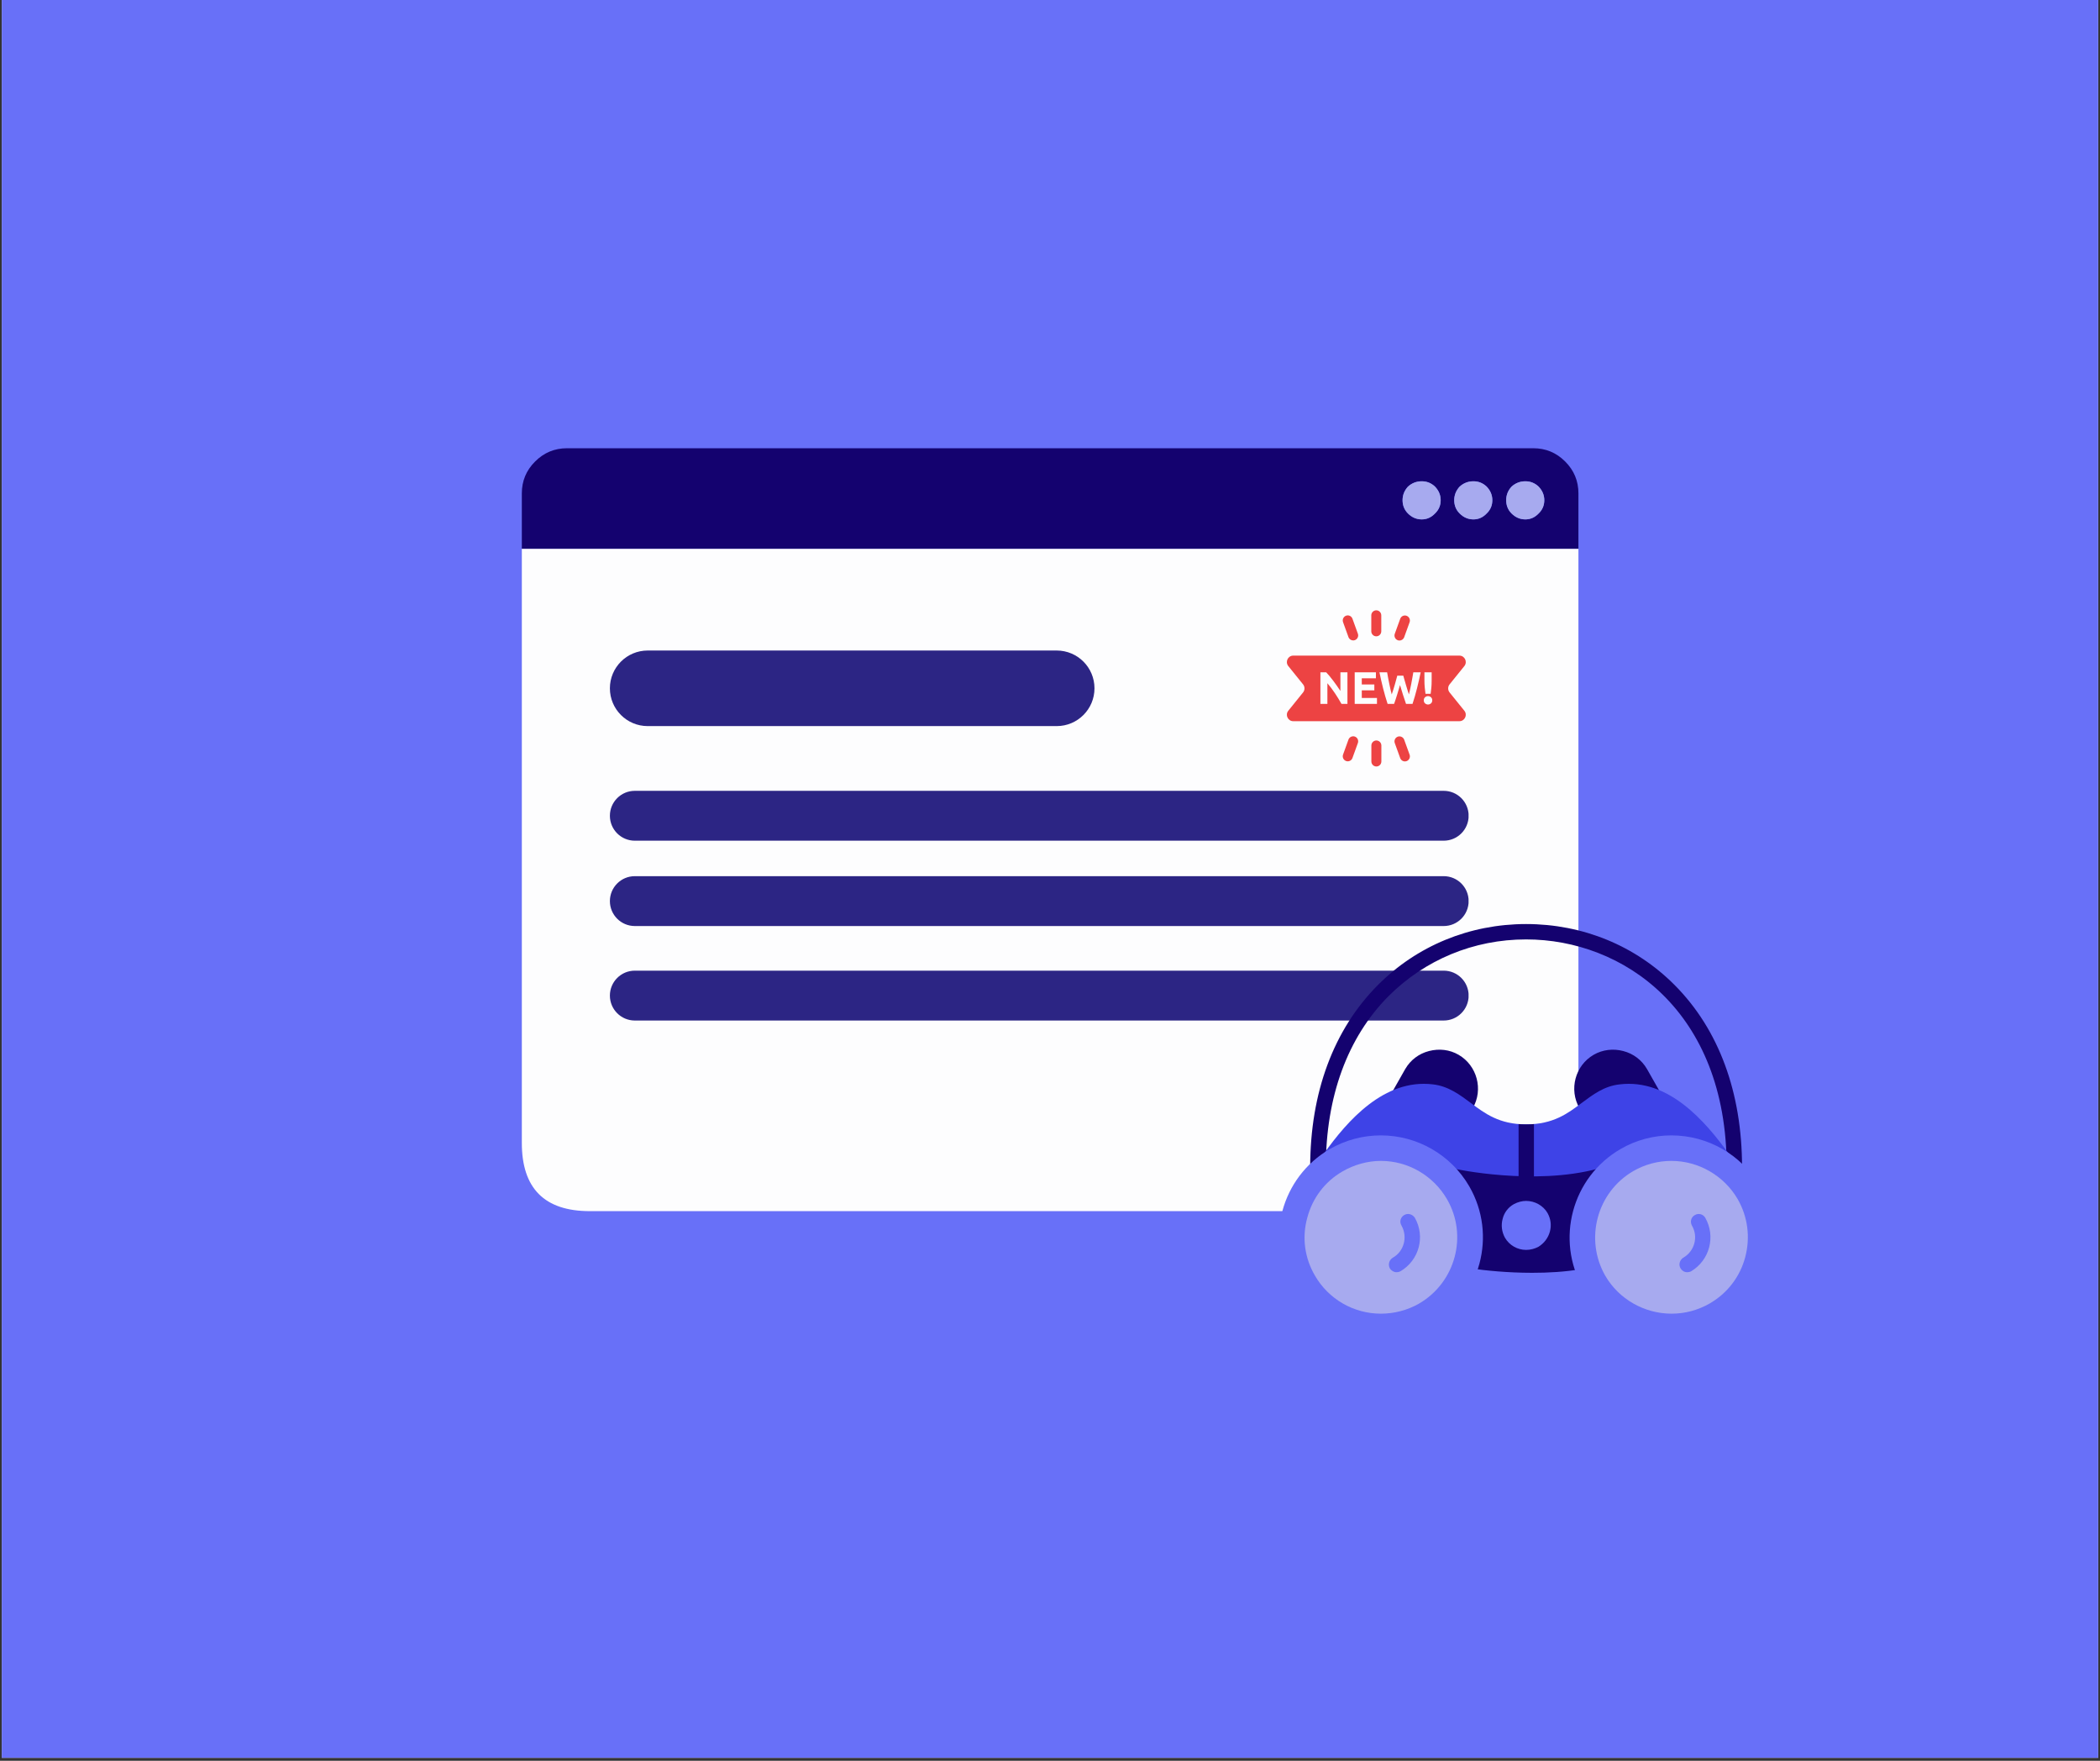
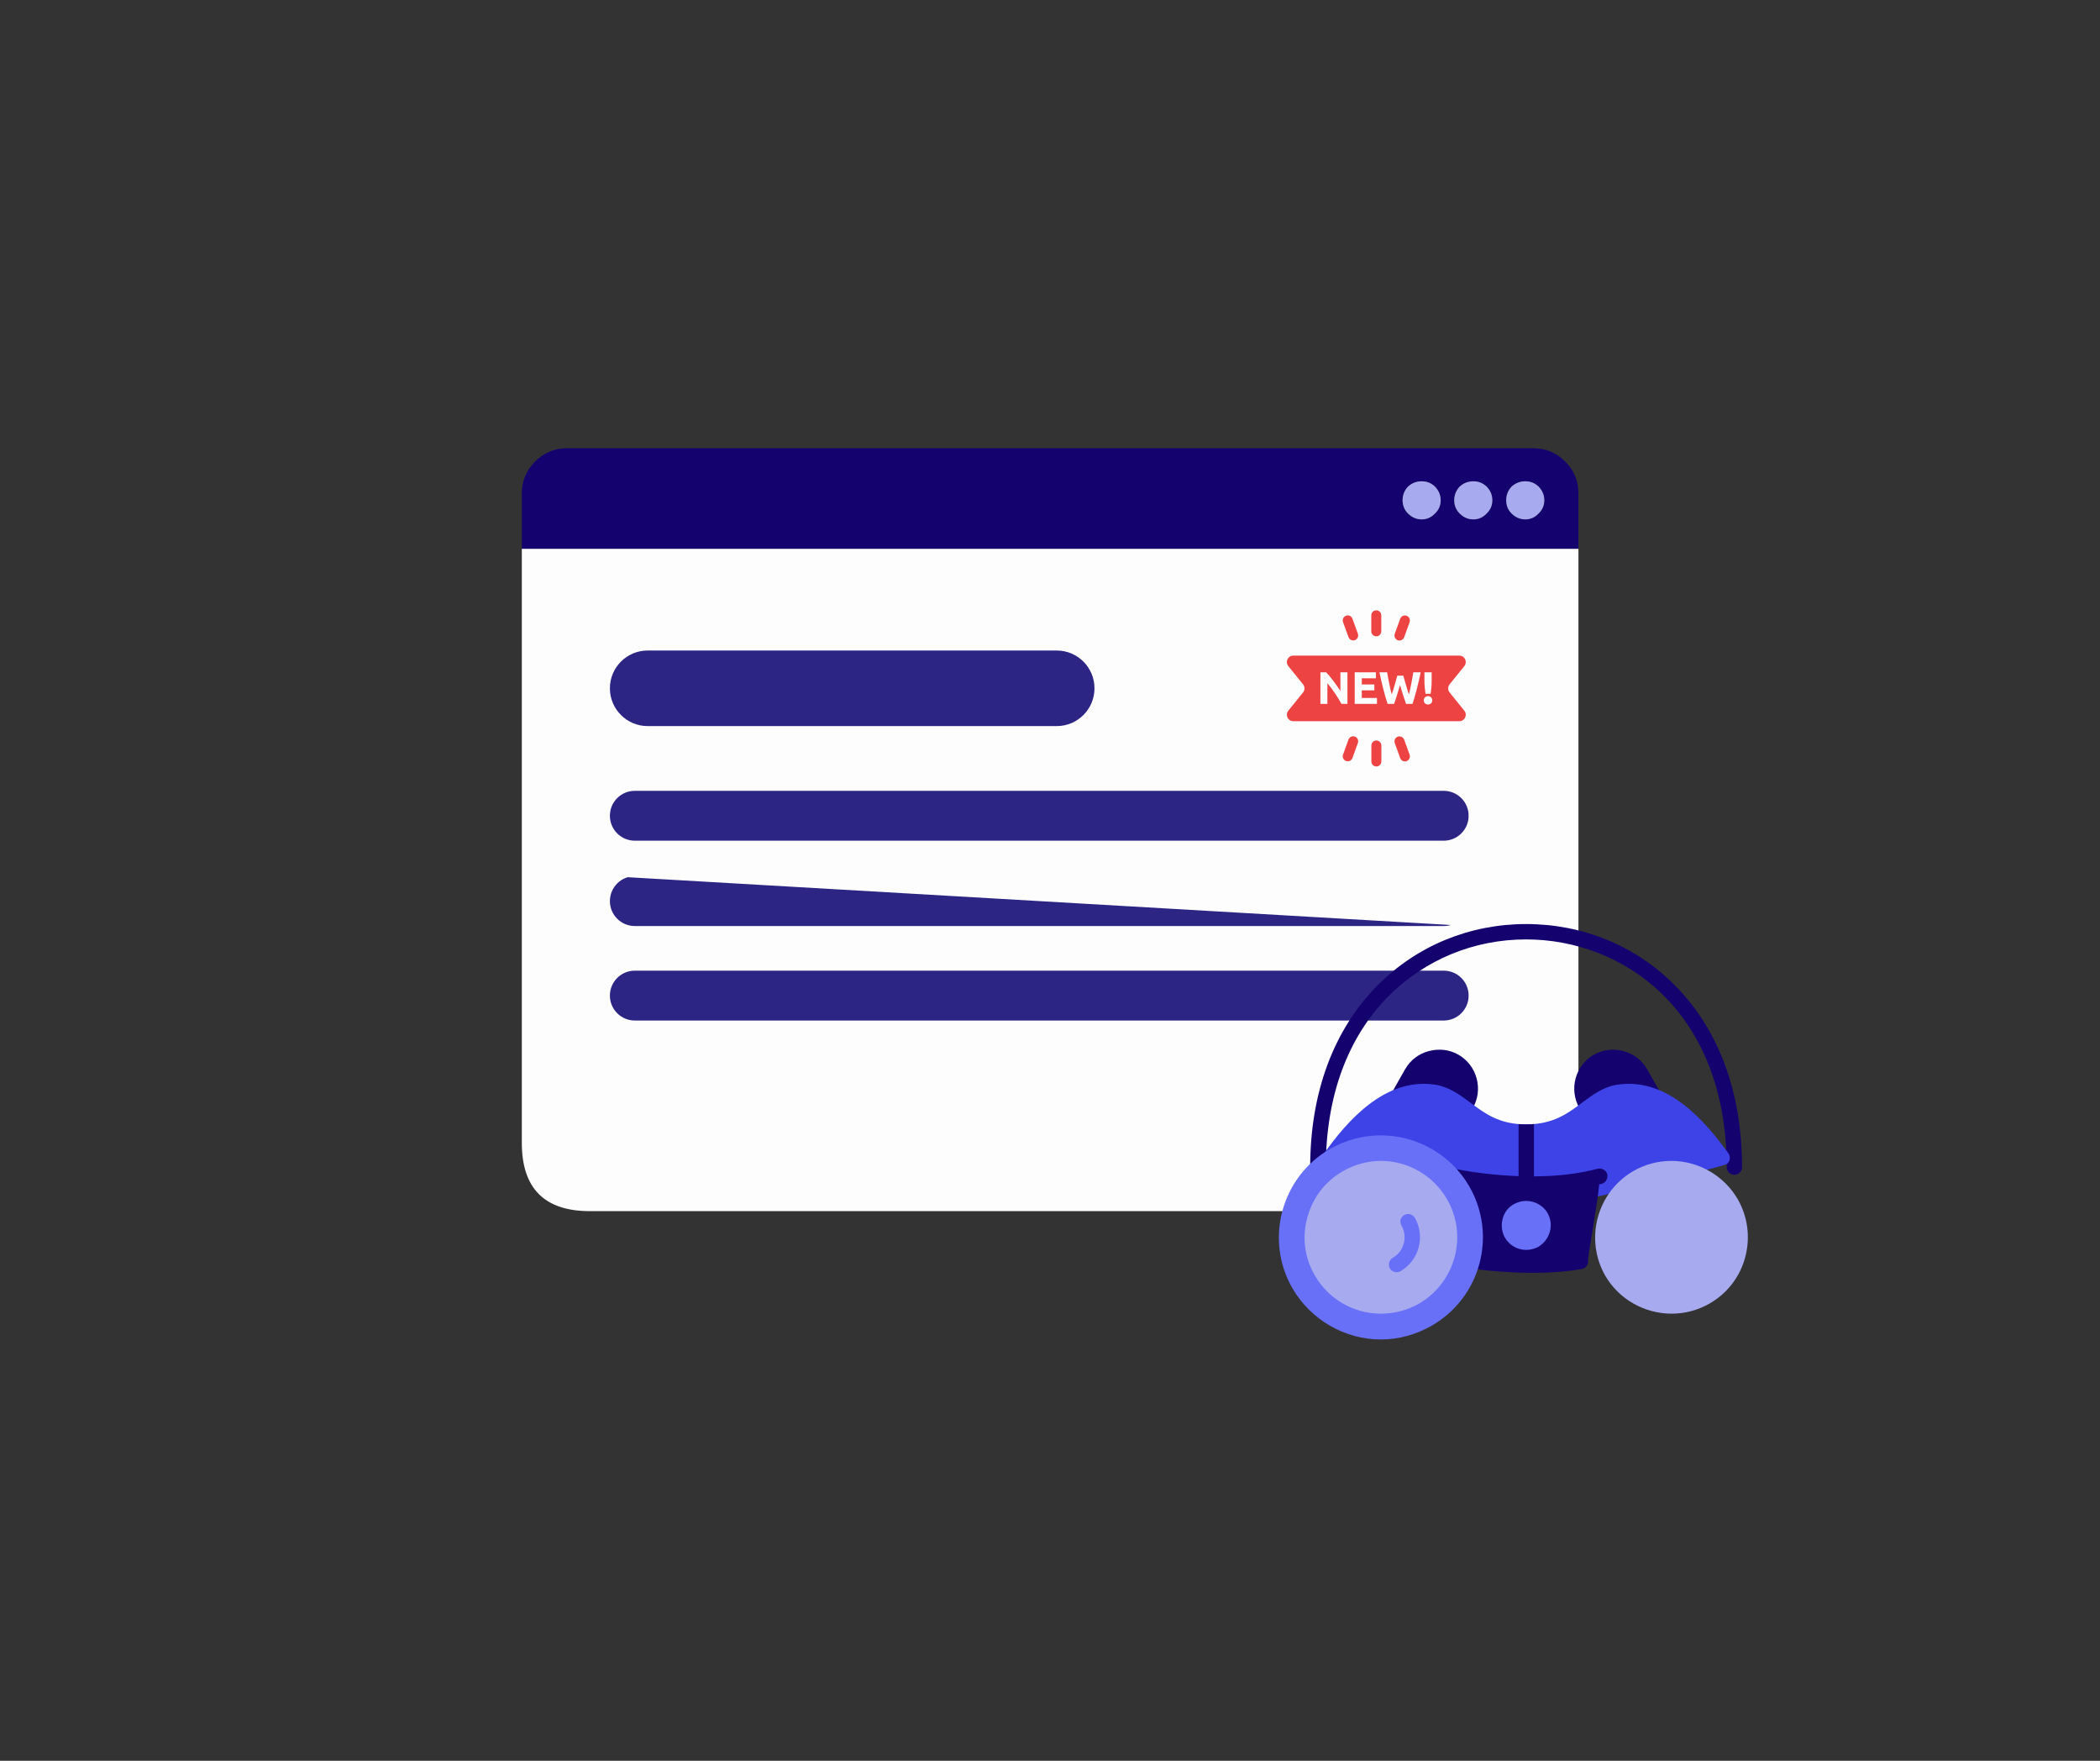
<svg xmlns="http://www.w3.org/2000/svg" width="940" zoomAndPan="magnify" viewBox="0 0 705 591" height="788" preserveAspectRatio="xMidYMid meet" version="1.0">
  <rect x="0" y="0" width="705" height="591" fill="#333333" stroke="none" />
  <defs>
    <clipPath id="acf938e9a4">
-       <path d="M 0.594 0 L 704.402 0 L 704.402 590 L 0.594 590 Z M 0.594 0 " clip-rule="nonzero" />
-     </clipPath>
+       </clipPath>
    <clipPath id="5c0799aa92">
      <path d="M 175.184 184 L 529.883 184 L 529.883 406.516 L 175.184 406.516 Z M 175.184 184 " clip-rule="nonzero" />
    </clipPath>
    <clipPath id="7aff42e938">
      <path d="M 175.184 150.449 L 529.883 150.449 L 529.883 184.566 L 175.184 184.566 Z M 175.184 150.449 " clip-rule="nonzero" />
    </clipPath>
    <clipPath id="fecb3b03b4">
      <path d="M 204.75 218.344 L 367.469 218.344 L 367.469 243.711 L 204.75 243.711 Z M 204.75 218.344 " clip-rule="nonzero" />
    </clipPath>
    <clipPath id="08d184bae9">
      <path d="M 217.434 218.344 L 354.75 218.344 C 361.754 218.344 367.434 224.023 367.434 231.027 C 367.434 238.035 361.754 243.711 354.75 243.711 L 217.434 243.711 C 210.43 243.711 204.75 238.035 204.75 231.027 C 204.75 224.023 210.43 218.344 217.434 218.344 Z M 217.434 218.344 " clip-rule="nonzero" />
    </clipPath>
    <clipPath id="26707168b2">
      <path d="M 0.75 0.344 L 163.469 0.344 L 163.469 25.711 L 0.75 25.711 Z M 0.75 0.344 " clip-rule="nonzero" />
    </clipPath>
    <clipPath id="b817c000a0">
      <path d="M 13.434 0.344 L 150.75 0.344 C 157.754 0.344 163.434 6.023 163.434 13.027 C 163.434 20.035 157.754 25.711 150.75 25.711 L 13.434 25.711 C 6.43 25.711 0.75 20.035 0.75 13.027 C 0.75 6.023 6.43 0.344 13.434 0.344 Z M 13.434 0.344 " clip-rule="nonzero" />
    </clipPath>
    <clipPath id="db24a7e4c2">
      <rect x="0" width="164" y="0" height="26" />
    </clipPath>
    <clipPath id="c2139d441a">
      <path d="M 204.75 265.438 L 493.082 265.438 L 493.082 282.176 L 204.75 282.176 Z M 204.75 265.438 " clip-rule="nonzero" />
    </clipPath>
    <clipPath id="cd2aaffbdd">
      <path d="M 213.117 265.438 L 484.672 265.438 C 489.297 265.438 493.043 269.184 493.043 273.809 C 493.043 278.43 489.297 282.176 484.672 282.176 L 213.117 282.176 C 208.496 282.176 204.75 278.43 204.75 273.809 C 204.75 269.184 208.496 265.438 213.117 265.438 Z M 213.117 265.438 " clip-rule="nonzero" />
    </clipPath>
    <clipPath id="25094813a9">
      <path d="M 0.75 0.438 L 289.082 0.438 L 289.082 17.176 L 0.75 17.176 Z M 0.75 0.438 " clip-rule="nonzero" />
    </clipPath>
    <clipPath id="cfd3ab706f">
      <path d="M 9.117 0.438 L 280.672 0.438 C 285.297 0.438 289.043 4.184 289.043 8.809 C 289.043 13.43 285.297 17.176 280.672 17.176 L 9.117 17.176 C 4.496 17.176 0.75 13.43 0.75 8.809 C 0.75 4.184 4.496 0.438 9.117 0.438 Z M 9.117 0.438 " clip-rule="nonzero" />
    </clipPath>
    <clipPath id="3d3e7d2049">
      <rect x="0" width="290" y="0" height="18" />
    </clipPath>
    <clipPath id="ba4af4f887">
      <path d="M 204.75 294.082 L 493.082 294.082 L 493.082 310.82 L 204.75 310.82 Z M 204.75 294.082 " clip-rule="nonzero" />
    </clipPath>
    <clipPath id="6f4891965c">
      <path d="M 213.117 294.082 L 484.672 294.082 C 489.297 294.082 493.043 297.832 493.043 302.453 C 493.043 307.074 489.297 310.82 484.672 310.82 L 213.117 310.82 C 208.496 310.82 204.75 307.074 204.75 302.453 C 204.75 297.832 208.496 294.082 213.117 294.082 Z M 213.117 294.082 " clip-rule="nonzero" />
    </clipPath>
    <clipPath id="5b9d9cd21f">
-       <path d="M 0.75 0.082 L 289.082 0.082 L 289.082 16.82 L 0.75 16.82 Z M 0.75 0.082 " clip-rule="nonzero" />
+       <path d="M 0.75 0.082 L 289.082 16.82 L 0.75 16.82 Z M 0.75 0.082 " clip-rule="nonzero" />
    </clipPath>
    <clipPath id="9a29b9e289">
      <path d="M 9.117 0.082 L 280.672 0.082 C 285.297 0.082 289.043 3.832 289.043 8.453 C 289.043 13.074 285.297 16.82 280.672 16.82 L 9.117 16.82 C 4.496 16.82 0.75 13.074 0.75 8.453 C 0.75 3.832 4.496 0.082 9.117 0.082 Z M 9.117 0.082 " clip-rule="nonzero" />
    </clipPath>
    <clipPath id="94b0a5f185">
      <rect x="0" width="290" y="0" height="17" />
    </clipPath>
    <clipPath id="445d044350">
      <path d="M 204.75 325.797 L 493.082 325.797 L 493.082 342.535 L 204.75 342.535 Z M 204.75 325.797 " clip-rule="nonzero" />
    </clipPath>
    <clipPath id="2a8a9a88ed">
      <path d="M 213.117 325.797 L 484.672 325.797 C 489.297 325.797 493.043 329.543 493.043 334.164 C 493.043 338.785 489.297 342.535 484.672 342.535 L 213.117 342.535 C 208.496 342.535 204.75 338.785 204.75 334.164 C 204.75 329.543 208.496 325.797 213.117 325.797 Z M 213.117 325.797 " clip-rule="nonzero" />
    </clipPath>
    <clipPath id="01f767c07c">
      <path d="M 0.75 0.797 L 289.082 0.797 L 289.082 17.535 L 0.75 17.535 Z M 0.75 0.797 " clip-rule="nonzero" />
    </clipPath>
    <clipPath id="4d3e23367a">
      <path d="M 9.117 0.797 L 280.672 0.797 C 285.297 0.797 289.043 4.543 289.043 9.164 C 289.043 13.785 285.297 17.535 280.672 17.535 L 9.117 17.535 C 4.496 17.535 0.75 13.785 0.75 9.164 C 0.75 4.543 4.496 0.797 9.117 0.797 Z M 9.117 0.797 " clip-rule="nonzero" />
    </clipPath>
    <clipPath id="066c7eecc8">
      <rect x="0" width="290" y="0" height="18" />
    </clipPath>
    <clipPath id="68da5e82d5">
      <path d="M 460 204.852 L 464 204.852 L 464 214 L 460 214 Z M 460 204.852 " clip-rule="nonzero" />
    </clipPath>
    <clipPath id="831f953d2a">
      <path d="M 460 248 L 464 248 L 464 257.262 L 460 257.262 Z M 460 248 " clip-rule="nonzero" />
    </clipPath>
    <clipPath id="1d61021436">
      <path d="M 432 220 L 492.754 220 L 492.754 243 L 432 243 Z M 432 220 " clip-rule="nonzero" />
    </clipPath>
  </defs>
  <g clip-path="url(#acf938e9a4)">
    <path fill="#ffffff" d="M 0.594 0 L 704.406 0 L 704.406 590 L 0.594 590 Z M 0.594 0 " fill-opacity="1" fill-rule="nonzero" />
    <path fill="#6870f8" d="M 0.594 0 L 704.406 0 L 704.406 590 L 0.594 590 Z M 0.594 0 " fill-opacity="1" fill-rule="nonzero" />
  </g>
  <g clip-path="url(#5c0799aa92)">
    <path fill="#fdfdfe" d="M 529.902 184.188 L 529.902 383.582 C 529.902 398.871 522.262 406.516 506.973 406.516 L 198.023 406.516 C 182.793 406.516 175.184 398.871 175.184 383.582 L 175.184 184.188 L 529.902 184.188 " fill-opacity="1" fill-rule="evenodd" />
  </g>
  <g clip-path="url(#7aff42e938)">
    <path fill="#14026f" d="M 494.652 174.332 C 496.355 174.332 497.844 173.668 499.102 172.34 C 500.367 171.133 500.996 169.652 500.996 167.883 C 500.996 166.18 500.367 164.664 499.102 163.34 C 497.844 162.133 496.355 161.539 494.652 161.539 C 492.883 161.539 491.336 162.133 490.012 163.34 C 488.812 164.664 488.203 166.18 488.203 167.883 C 488.203 169.652 488.812 171.133 490.012 172.34 C 491.336 173.668 492.883 174.332 494.652 174.332 Z M 518.441 167.883 C 518.441 166.18 517.805 164.664 516.547 163.34 C 515.281 162.133 513.793 161.539 512.09 161.539 C 510.32 161.539 508.773 162.133 507.445 163.34 C 506.238 164.664 505.648 166.18 505.648 167.883 C 505.648 169.652 506.238 171.133 507.445 172.34 C 508.773 173.668 510.32 174.332 512.09 174.332 C 513.793 174.332 515.281 173.668 516.547 172.34 C 517.805 171.133 518.441 169.652 518.441 167.883 Z M 529.902 184.188 L 175.184 184.188 L 175.184 165.609 C 175.184 161.441 176.664 157.867 179.641 154.906 C 182.609 151.93 186.18 150.449 190.348 150.449 L 514.738 150.449 C 518.914 150.449 522.484 151.93 525.453 154.906 C 528.422 157.867 529.902 161.441 529.902 165.609 Z M 477.305 174.332 C 479.016 174.332 480.496 173.668 481.762 172.34 C 483.02 171.133 483.656 169.652 483.656 167.883 C 483.656 166.18 483.02 164.664 481.762 163.34 C 480.496 162.133 479.016 161.539 477.305 161.539 C 475.543 161.539 473.988 162.133 472.664 163.34 C 471.465 164.664 470.863 166.18 470.863 167.883 C 470.863 169.652 471.465 171.133 472.664 172.34 C 473.988 173.668 475.543 174.332 477.305 174.332 " fill-opacity="1" fill-rule="evenodd" />
  </g>
  <path fill="#a7aaef" d="M 518.441 167.883 C 518.441 169.652 517.805 171.133 516.547 172.34 C 515.281 173.668 513.793 174.332 512.09 174.332 C 510.32 174.332 508.773 173.668 507.445 172.34 C 506.238 171.133 505.648 169.652 505.648 167.883 C 505.648 166.18 506.238 164.664 507.445 163.34 C 508.773 162.133 510.32 161.539 512.09 161.539 C 513.793 161.539 515.281 162.133 516.547 163.34 C 517.805 164.664 518.441 166.18 518.441 167.883 Z M 494.652 174.332 C 492.883 174.332 491.336 173.668 490.012 172.34 C 488.812 171.133 488.203 169.652 488.203 167.883 C 488.203 166.18 488.812 164.664 490.012 163.34 C 491.336 162.133 492.883 161.539 494.652 161.539 C 496.355 161.539 497.844 162.133 499.102 163.34 C 500.367 164.664 500.996 166.18 500.996 167.883 C 500.996 169.652 500.367 171.133 499.102 172.34 C 497.844 173.668 496.355 174.332 494.652 174.332 Z M 477.305 174.332 C 475.543 174.332 473.988 173.668 472.664 172.34 C 471.465 171.133 470.863 169.652 470.863 167.883 C 470.863 166.18 471.465 164.664 472.664 163.34 C 473.988 162.133 475.543 161.539 477.305 161.539 C 479.016 161.539 480.496 162.133 481.762 163.34 C 483.02 164.664 483.656 166.18 483.656 167.883 C 483.656 169.652 483.02 171.133 481.762 172.34 C 480.496 173.668 479.016 174.332 477.305 174.332 " fill-opacity="1" fill-rule="evenodd" />
  <g clip-path="url(#fecb3b03b4)">
    <g clip-path="url(#08d184bae9)">
      <g transform="matrix(1, 0, 0, 1, 204, 218)">
        <g clip-path="url(#db24a7e4c2)">
          <g clip-path="url(#26707168b2)">
            <g clip-path="url(#b817c000a0)">
              <path fill="#2c2584" d="M 0.75 0.344 L 163.469 0.344 L 163.469 25.711 L 0.75 25.711 Z M 0.75 0.344 " fill-opacity="1" fill-rule="nonzero" />
            </g>
          </g>
        </g>
      </g>
    </g>
  </g>
  <g clip-path="url(#c2139d441a)">
    <g clip-path="url(#cd2aaffbdd)">
      <g transform="matrix(1, 0, 0, 1, 204, 265)">
        <g clip-path="url(#3d3e7d2049)">
          <g clip-path="url(#25094813a9)">
            <g clip-path="url(#cfd3ab706f)">
              <path fill="#2c2584" d="M 0.75 0.438 L 289.016 0.438 L 289.016 17.176 L 0.75 17.176 Z M 0.75 0.438 " fill-opacity="1" fill-rule="nonzero" />
            </g>
          </g>
        </g>
      </g>
    </g>
  </g>
  <g clip-path="url(#ba4af4f887)">
    <g clip-path="url(#6f4891965c)">
      <g transform="matrix(1, 0, 0, 1, 204, 294)">
        <g clip-path="url(#94b0a5f185)">
          <g clip-path="url(#5b9d9cd21f)">
            <g clip-path="url(#9a29b9e289)">
              <path fill="#2c2584" d="M 0.75 0.082 L 289.016 0.082 L 289.016 16.82 L 0.75 16.82 Z M 0.75 0.082 " fill-opacity="1" fill-rule="nonzero" />
            </g>
          </g>
        </g>
      </g>
    </g>
  </g>
  <g clip-path="url(#445d044350)">
    <g clip-path="url(#2a8a9a88ed)">
      <g transform="matrix(1, 0, 0, 1, 204, 325)">
        <g clip-path="url(#066c7eecc8)">
          <g clip-path="url(#01f767c07c)">
            <g clip-path="url(#4d3e23367a)">
              <path fill="#2c2584" d="M 0.75 0.797 L 289.016 0.797 L 289.016 17.535 L 0.75 17.535 Z M 0.75 0.797 " fill-opacity="1" fill-rule="nonzero" />
            </g>
          </g>
        </g>
      </g>
    </g>
  </g>
  <path fill="#14026f" d="M 491.516 374.375 C 491.125 374.375 490.641 374.277 490.25 374.082 C 489.375 373.496 477.406 371.164 471.668 369.508 C 470.887 370.578 469.43 370.871 468.262 370.188 C 466.996 369.508 466.605 367.855 467.289 366.688 L 471.762 358.805 C 473.516 355.789 476.336 353.648 479.742 352.773 C 483.148 351.895 486.652 352.285 489.668 354.035 C 495.895 357.637 498.035 365.715 494.434 371.941 L 493.754 373.109 C 493.363 373.887 492.488 374.375 491.516 374.375 Z M 491.516 374.375 " fill-opacity="1" fill-rule="evenodd" />
  <path fill="#14026f" d="M 533.16 374.375 C 532.285 374.375 531.41 373.887 530.926 373.109 L 530.242 371.941 C 526.645 365.715 528.785 357.637 535.012 354.035 C 538.027 352.285 541.629 351.895 544.938 352.773 C 548.34 353.648 551.164 355.789 552.914 358.805 L 557.391 366.688 C 558.168 367.855 557.684 369.508 556.516 370.188 C 555.25 370.871 553.789 370.48 553.012 369.41 C 547.953 371.066 535.398 373.496 534.523 374.082 C 534.039 374.277 533.648 374.375 533.16 374.375 Z M 533.16 374.375 " fill-opacity="1" fill-rule="evenodd" />
  <path fill="#14026f" d="M 442.477 394.32 C 441.016 394.32 439.848 393.152 439.848 391.789 C 439.848 366.688 447.73 345.57 462.52 330.684 C 475.656 317.449 493.363 310.152 512.34 310.152 C 531.41 310.152 549.121 317.449 562.254 330.684 C 577.047 345.57 584.828 366.688 584.828 391.789 C 584.828 393.152 583.664 394.32 582.301 394.32 C 580.84 394.32 579.672 393.152 579.672 391.789 C 579.672 339.246 544.84 315.309 512.34 315.309 C 494.727 315.309 478.379 322.121 466.121 334.383 C 452.398 348.199 445.102 368.047 445.102 391.789 C 445.102 393.152 443.934 394.32 442.477 394.32 Z M 442.477 394.32 " fill-opacity="1" fill-rule="evenodd" />
  <path fill="#3e43e7" d="M 446.562 391.207 C 446.074 391.207 445.492 391.109 445.102 390.719 C 443.934 389.941 443.645 388.289 444.52 387.121 C 452.305 376.223 464.66 362.016 481.008 363.961 C 486.262 364.547 490.055 367.465 493.754 370.188 C 498.426 373.691 503.289 377.391 512.34 377.391 C 521.484 377.391 526.352 373.691 531.02 370.188 C 534.719 367.465 538.418 364.547 543.77 363.961 C 560.113 362.016 572.375 376.223 580.258 387.121 C 581.035 388.289 580.84 389.941 579.672 390.719 C 578.504 391.598 523.625 405.219 522.848 404.051 C 522.359 403.469 503.191 403.469 499.398 402.98 C 499.203 403.562 499.008 404.246 498.621 404.73 C 498.035 405.414 447.438 391.207 446.562 391.207 Z M 446.562 391.207 " fill-opacity="1" fill-rule="evenodd" />
  <path fill="#14026f" d="M 509.809 377.293 C 510.586 377.391 511.465 377.391 512.34 377.391 C 513.312 377.391 514.188 377.391 514.965 377.293 L 514.965 397.434 C 514.965 398.895 513.797 400.062 512.34 400.062 C 510.977 400.062 509.809 398.895 509.809 397.434 Z M 509.809 377.293 " fill-opacity="1" fill-rule="evenodd" />
  <path fill="#14026f" d="M 487.723 397.531 C 487.43 397.434 487.234 397.434 487.137 397.336 C 485.773 397.047 484.898 395.684 485.191 394.32 C 485.484 392.859 486.844 391.984 488.305 392.277 C 488.5 392.375 515.062 398.02 536.371 392.277 C 537.734 391.984 539.195 392.762 539.582 394.125 C 539.875 395.488 539.098 396.949 537.734 397.336 C 537.441 397.434 537.152 397.434 536.859 397.531 C 536.371 403.953 532.969 421.855 533.16 423.023 C 533.355 424.387 532.383 425.75 531.02 425.945 C 525.379 426.918 519.734 427.211 514.383 427.211 C 506.016 427.211 498.621 426.43 493.852 425.75 C 492.488 425.555 491.418 424.191 491.711 422.832 C 491.809 421.664 488.402 404.344 487.723 397.531 Z M 487.723 397.531 " fill-opacity="1" fill-rule="evenodd" />
  <path fill="#6870f8" d="M 463.59 449.59 C 451.426 449.59 440.043 442.973 433.914 432.465 C 424.473 416.117 430.117 395.098 446.465 385.66 C 451.719 382.645 457.559 381.086 463.59 381.086 C 475.754 381.086 487.137 387.605 493.266 398.211 C 502.707 414.559 497.062 435.48 480.715 444.918 C 475.461 447.934 469.621 449.59 463.59 449.59 Z M 463.59 449.59 " fill-opacity="1" fill-rule="evenodd" />
-   <path fill="#6870f8" d="M 561.184 449.59 C 549.023 449.59 537.637 442.973 531.508 432.465 C 522.07 416.117 527.715 395.098 544.059 385.66 C 549.219 382.645 555.152 381.086 561.09 381.086 C 573.348 381.086 584.734 387.605 590.766 398.211 C 600.203 414.559 594.559 435.48 578.312 444.918 C 573.055 447.934 567.121 449.59 561.184 449.59 Z M 561.184 449.59 " fill-opacity="1" fill-rule="evenodd" />
  <path fill="#a7aaef" d="M 561.184 440.93 C 552.039 440.93 543.477 436.062 538.902 428.184 C 531.898 415.922 536.082 400.16 548.34 393.055 C 552.234 390.816 556.613 389.648 561.09 389.648 C 570.234 389.648 578.797 394.613 583.371 402.492 C 586.777 408.43 587.652 415.34 585.898 421.953 C 584.148 428.57 579.867 434.117 573.934 437.523 C 570.039 439.762 565.66 440.93 561.184 440.93 Z M 561.184 440.93 " fill-opacity="1" fill-rule="evenodd" />
  <path fill="#a7aaef" d="M 463.59 440.93 C 454.445 440.93 445.977 436.062 441.406 428.086 C 438 422.246 437.027 415.34 438.875 408.723 C 440.625 402.105 444.809 396.559 450.746 393.152 C 454.637 390.914 459.113 389.648 463.59 389.648 C 472.738 389.648 481.203 394.613 485.773 402.492 C 492.879 414.754 488.598 430.422 476.434 437.523 C 472.543 439.762 468.066 440.93 463.59 440.93 Z M 463.59 440.93 " fill-opacity="1" fill-rule="evenodd" />
  <path fill="#6870f8" d="M 512.34 419.523 C 509.418 419.523 506.695 417.965 505.234 415.434 C 504.164 413.488 503.875 411.25 504.457 409.109 C 504.945 407.066 506.305 405.219 508.254 404.148 C 509.516 403.469 510.977 403.078 512.34 403.078 C 515.258 403.078 518.078 404.633 519.539 407.164 C 520.609 409.109 520.902 411.25 520.316 413.391 C 519.734 415.531 518.371 417.285 516.523 418.453 C 515.258 419.133 513.797 419.523 512.34 419.523 Z M 512.34 419.523 " fill-opacity="1" fill-rule="evenodd" />
-   <path fill="#6870f8" d="M 566.441 427.016 C 565.465 427.016 564.688 426.527 564.203 425.75 C 563.422 424.484 563.91 422.926 565.078 422.148 C 568.871 420.008 570.234 415.145 567.996 411.348 C 567.316 410.082 567.703 408.527 568.969 407.844 C 570.234 407.066 571.793 407.555 572.473 408.723 C 576.074 415.047 573.934 423.023 567.703 426.723 C 567.316 426.918 566.828 427.016 566.441 427.016 Z M 566.441 427.016 " fill-opacity="1" fill-rule="evenodd" />
  <path fill="#6870f8" d="M 468.844 427.016 C 467.969 427.016 467.094 426.527 466.605 425.75 C 465.926 424.484 466.316 422.926 467.578 422.148 C 471.375 420.008 472.641 415.145 470.5 411.348 C 469.719 410.082 470.207 408.527 471.375 407.844 C 472.641 407.066 474.195 407.555 474.973 408.723 C 478.574 415.047 476.434 423.023 470.109 426.723 C 469.719 426.918 469.332 427.016 468.844 427.016 Z M 468.844 427.016 " fill-opacity="1" fill-rule="evenodd" />
  <g clip-path="url(#68da5e82d5)">
    <path fill="#ed4343" d="M 462.039 213.578 C 462.965 213.578 463.715 212.824 463.715 211.891 L 463.715 206.539 C 463.715 205.609 462.965 204.852 462.039 204.852 C 461.113 204.852 460.359 205.609 460.359 206.539 L 460.359 211.891 C 460.359 212.824 461.113 213.578 462.039 213.578 Z M 462.039 213.578 " fill-opacity="1" fill-rule="nonzero" />
  </g>
  <path fill="#ed4343" d="M 469.25 214.891 C 469.441 214.957 469.637 214.992 469.824 214.992 C 470.512 214.992 471.152 214.566 471.402 213.883 L 473.223 208.852 C 473.539 207.977 473.09 207.008 472.219 206.688 C 471.352 206.367 470.383 206.82 470.07 207.699 L 468.25 212.727 C 467.93 213.602 468.379 214.57 469.25 214.891 Z M 469.25 214.891 " fill-opacity="1" fill-rule="nonzero" />
  <path fill="#ed4343" d="M 452.703 213.848 C 452.953 214.535 453.594 214.957 454.281 214.957 C 454.473 214.957 454.664 214.926 454.855 214.855 C 455.727 214.535 456.176 213.57 455.855 212.691 L 454.035 207.664 C 453.719 206.789 452.762 206.34 451.887 206.656 C 451.016 206.977 450.566 207.941 450.883 208.82 Z M 452.703 213.848 " fill-opacity="1" fill-rule="nonzero" />
  <g clip-path="url(#831f953d2a)">
    <path fill="#ed4343" d="M 462.066 248.539 C 461.141 248.539 460.387 249.297 460.387 250.227 L 460.387 255.578 C 460.387 256.512 461.141 257.266 462.066 257.266 C 462.992 257.266 463.746 256.512 463.746 255.578 L 463.746 250.227 C 463.746 249.297 462.992 248.539 462.066 248.539 Z M 462.066 248.539 " fill-opacity="1" fill-rule="nonzero" />
  </g>
  <path fill="#ed4343" d="M 454.855 247.23 C 454.664 247.16 454.473 247.129 454.281 247.129 C 453.594 247.129 452.949 247.551 452.703 248.238 L 450.883 253.266 C 450.566 254.145 451.016 255.109 451.887 255.43 C 452.754 255.75 453.723 255.297 454.035 254.422 L 455.855 249.395 C 456.176 248.516 455.723 247.551 454.855 247.23 Z M 454.855 247.23 " fill-opacity="1" fill-rule="nonzero" />
  <path fill="#ed4343" d="M 471.402 248.27 C 471.152 247.586 470.508 247.16 469.824 247.16 C 469.633 247.16 469.441 247.195 469.25 247.262 C 468.379 247.582 467.93 248.551 468.25 249.426 L 470.07 254.453 C 470.387 255.328 471.344 255.781 472.219 255.465 C 473.09 255.145 473.539 254.176 473.223 253.301 Z M 471.402 248.27 " fill-opacity="1" fill-rule="nonzero" />
  <g clip-path="url(#1d61021436)">
    <path fill="#ed4343" d="M 486.648 232.418 C 486.012 231.625 486.012 230.492 486.648 229.703 L 491.602 223.566 C 492.738 222.156 491.738 220.055 489.938 220.055 L 434.168 220.055 C 432.367 220.055 431.367 222.156 432.504 223.566 L 437.457 229.703 C 438.094 230.492 438.094 231.625 437.457 232.418 L 432.504 238.555 C 431.367 239.961 432.367 242.066 434.168 242.066 L 489.938 242.066 C 491.738 242.066 492.738 239.961 491.602 238.555 Z M 478.203 225.656 L 480.625 225.656 L 480.625 228.395 C 480.625 229.223 480.594 229.992 480.535 230.707 C 480.473 231.422 480.391 232.148 480.289 232.883 L 478.555 232.883 C 478.453 232.148 478.371 231.422 478.305 230.707 C 478.238 229.992 478.203 229.223 478.203 228.395 Z M 452.355 236.266 L 450.359 236.266 C 449.68 235.051 448.945 233.852 448.152 232.668 C 447.363 231.484 446.52 230.367 445.625 229.316 L 445.625 236.266 L 443.281 236.266 L 443.281 225.656 L 445.215 225.656 C 445.551 225.992 445.922 226.406 446.328 226.895 C 446.734 227.387 447.145 227.91 447.566 228.465 C 447.988 229.023 448.406 229.598 448.824 230.195 C 449.238 230.793 449.629 231.367 449.996 231.918 L 449.996 225.656 L 452.355 225.656 Z M 462.266 236.266 L 454.793 236.266 L 454.793 225.656 L 461.914 225.656 L 461.914 227.66 L 457.168 227.66 L 457.168 229.742 L 461.383 229.742 L 461.383 231.703 L 457.168 231.703 L 457.168 234.262 L 462.266 234.262 Z M 475.707 231.059 C 475.242 232.887 474.742 234.621 474.199 236.266 L 472.027 236.266 C 471.672 235.285 471.328 234.258 470.996 233.18 C 470.66 232.102 470.332 231.023 470.008 229.941 C 469.68 231.023 469.355 232.102 469.031 233.18 C 468.707 234.258 468.367 235.285 468.012 236.266 L 465.84 236.266 C 465.301 234.621 464.797 232.887 464.332 231.059 C 463.871 229.234 463.461 227.43 463.102 225.656 L 465.676 225.656 C 465.777 226.258 465.891 226.883 466.012 227.531 C 466.133 228.18 466.262 228.828 466.395 229.484 C 466.527 230.137 466.664 230.77 466.801 231.383 C 466.938 231.992 467.078 232.559 467.219 233.082 C 467.402 232.582 467.582 232.051 467.754 231.488 C 467.926 230.926 468.094 230.367 468.258 229.805 C 468.422 229.242 468.57 228.703 468.707 228.18 C 468.844 227.66 468.969 227.195 469.082 226.789 L 471.105 226.789 C 471.227 227.207 471.363 227.68 471.508 228.203 C 471.656 228.73 471.812 229.273 471.98 229.836 C 472.148 230.395 472.316 230.957 472.488 231.52 C 472.66 232.082 472.828 232.602 472.992 233.082 C 473.121 232.559 473.258 231.992 473.395 231.383 C 473.531 230.77 473.664 230.137 473.785 229.484 C 473.906 228.828 474.027 228.18 474.145 227.531 C 474.262 226.883 474.371 226.258 474.473 225.656 L 476.941 225.656 C 476.582 227.43 476.172 229.234 475.707 231.059 Z M 480.387 236.098 C 480.102 236.34 479.773 236.465 479.406 236.465 C 479.043 236.465 478.715 236.34 478.426 236.098 C 478.137 235.852 477.992 235.504 477.992 235.055 C 477.992 234.605 478.137 234.262 478.426 234.016 C 478.715 233.77 479.043 233.648 479.406 233.648 C 479.773 233.648 480.102 233.77 480.387 234.016 C 480.68 234.262 480.824 234.605 480.824 235.055 C 480.824 235.504 480.68 235.852 480.387 236.098 Z M 480.387 236.098 " fill-opacity="1" fill-rule="nonzero" />
  </g>
</svg>